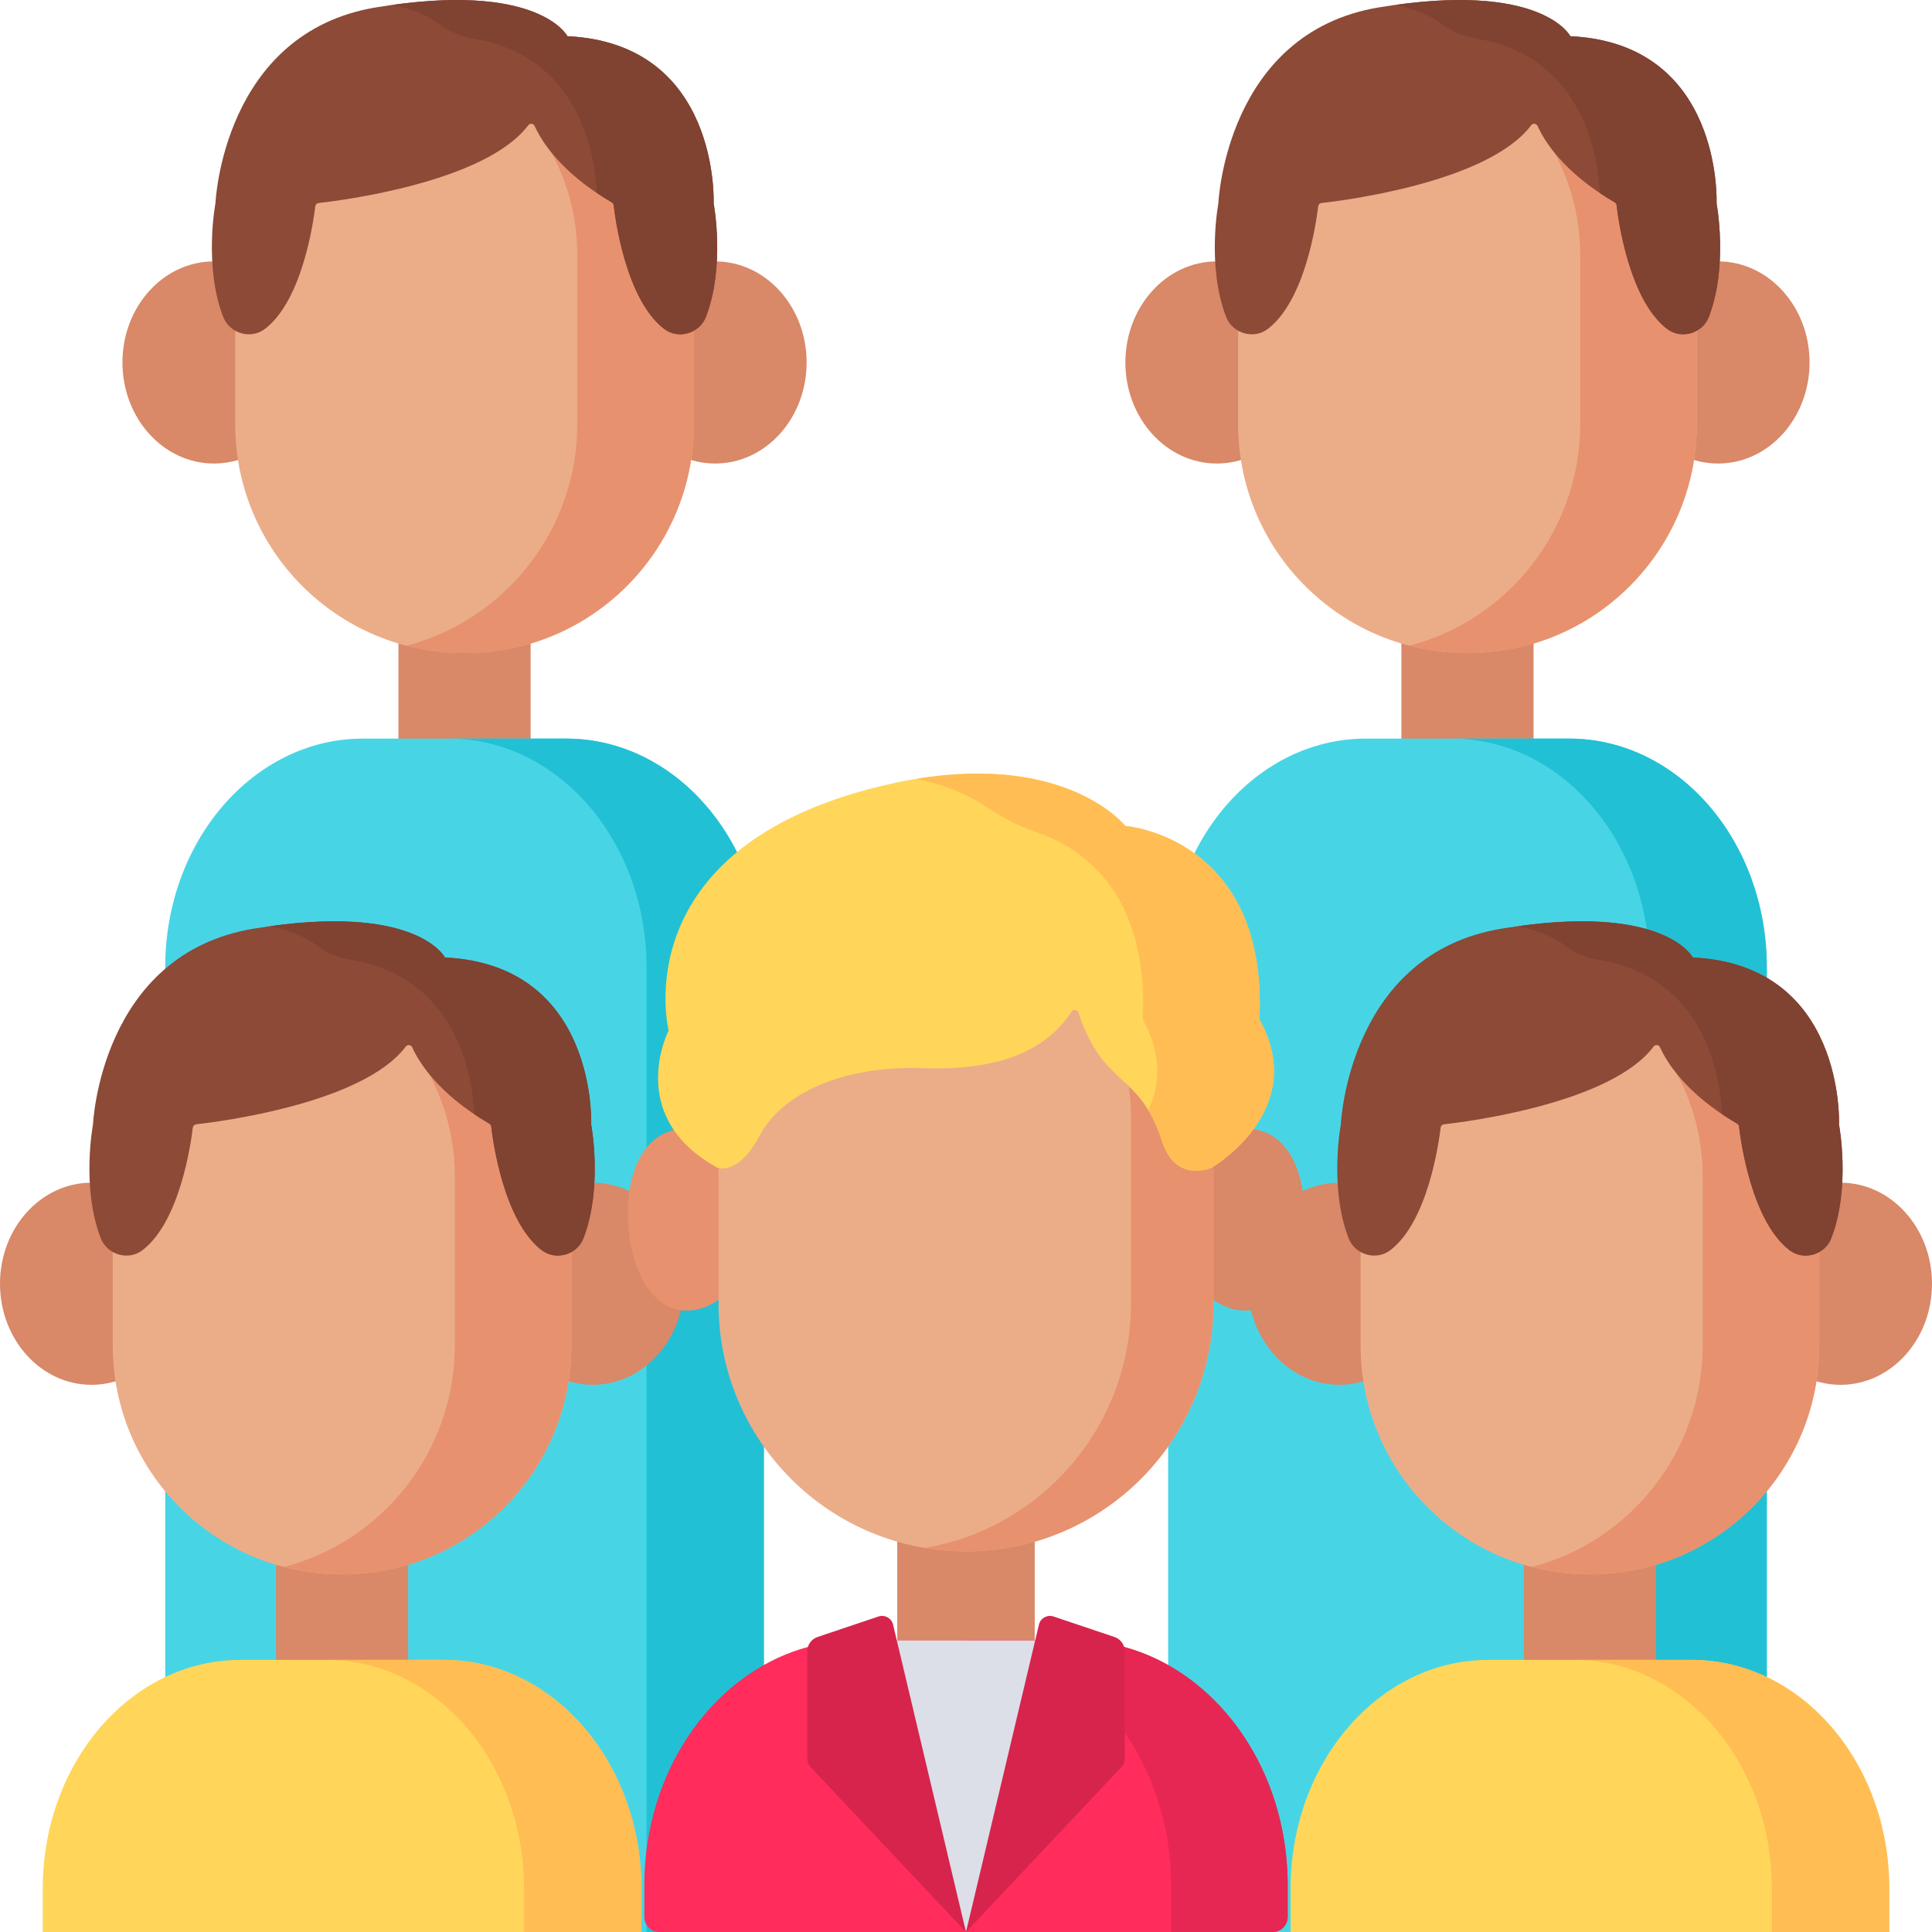
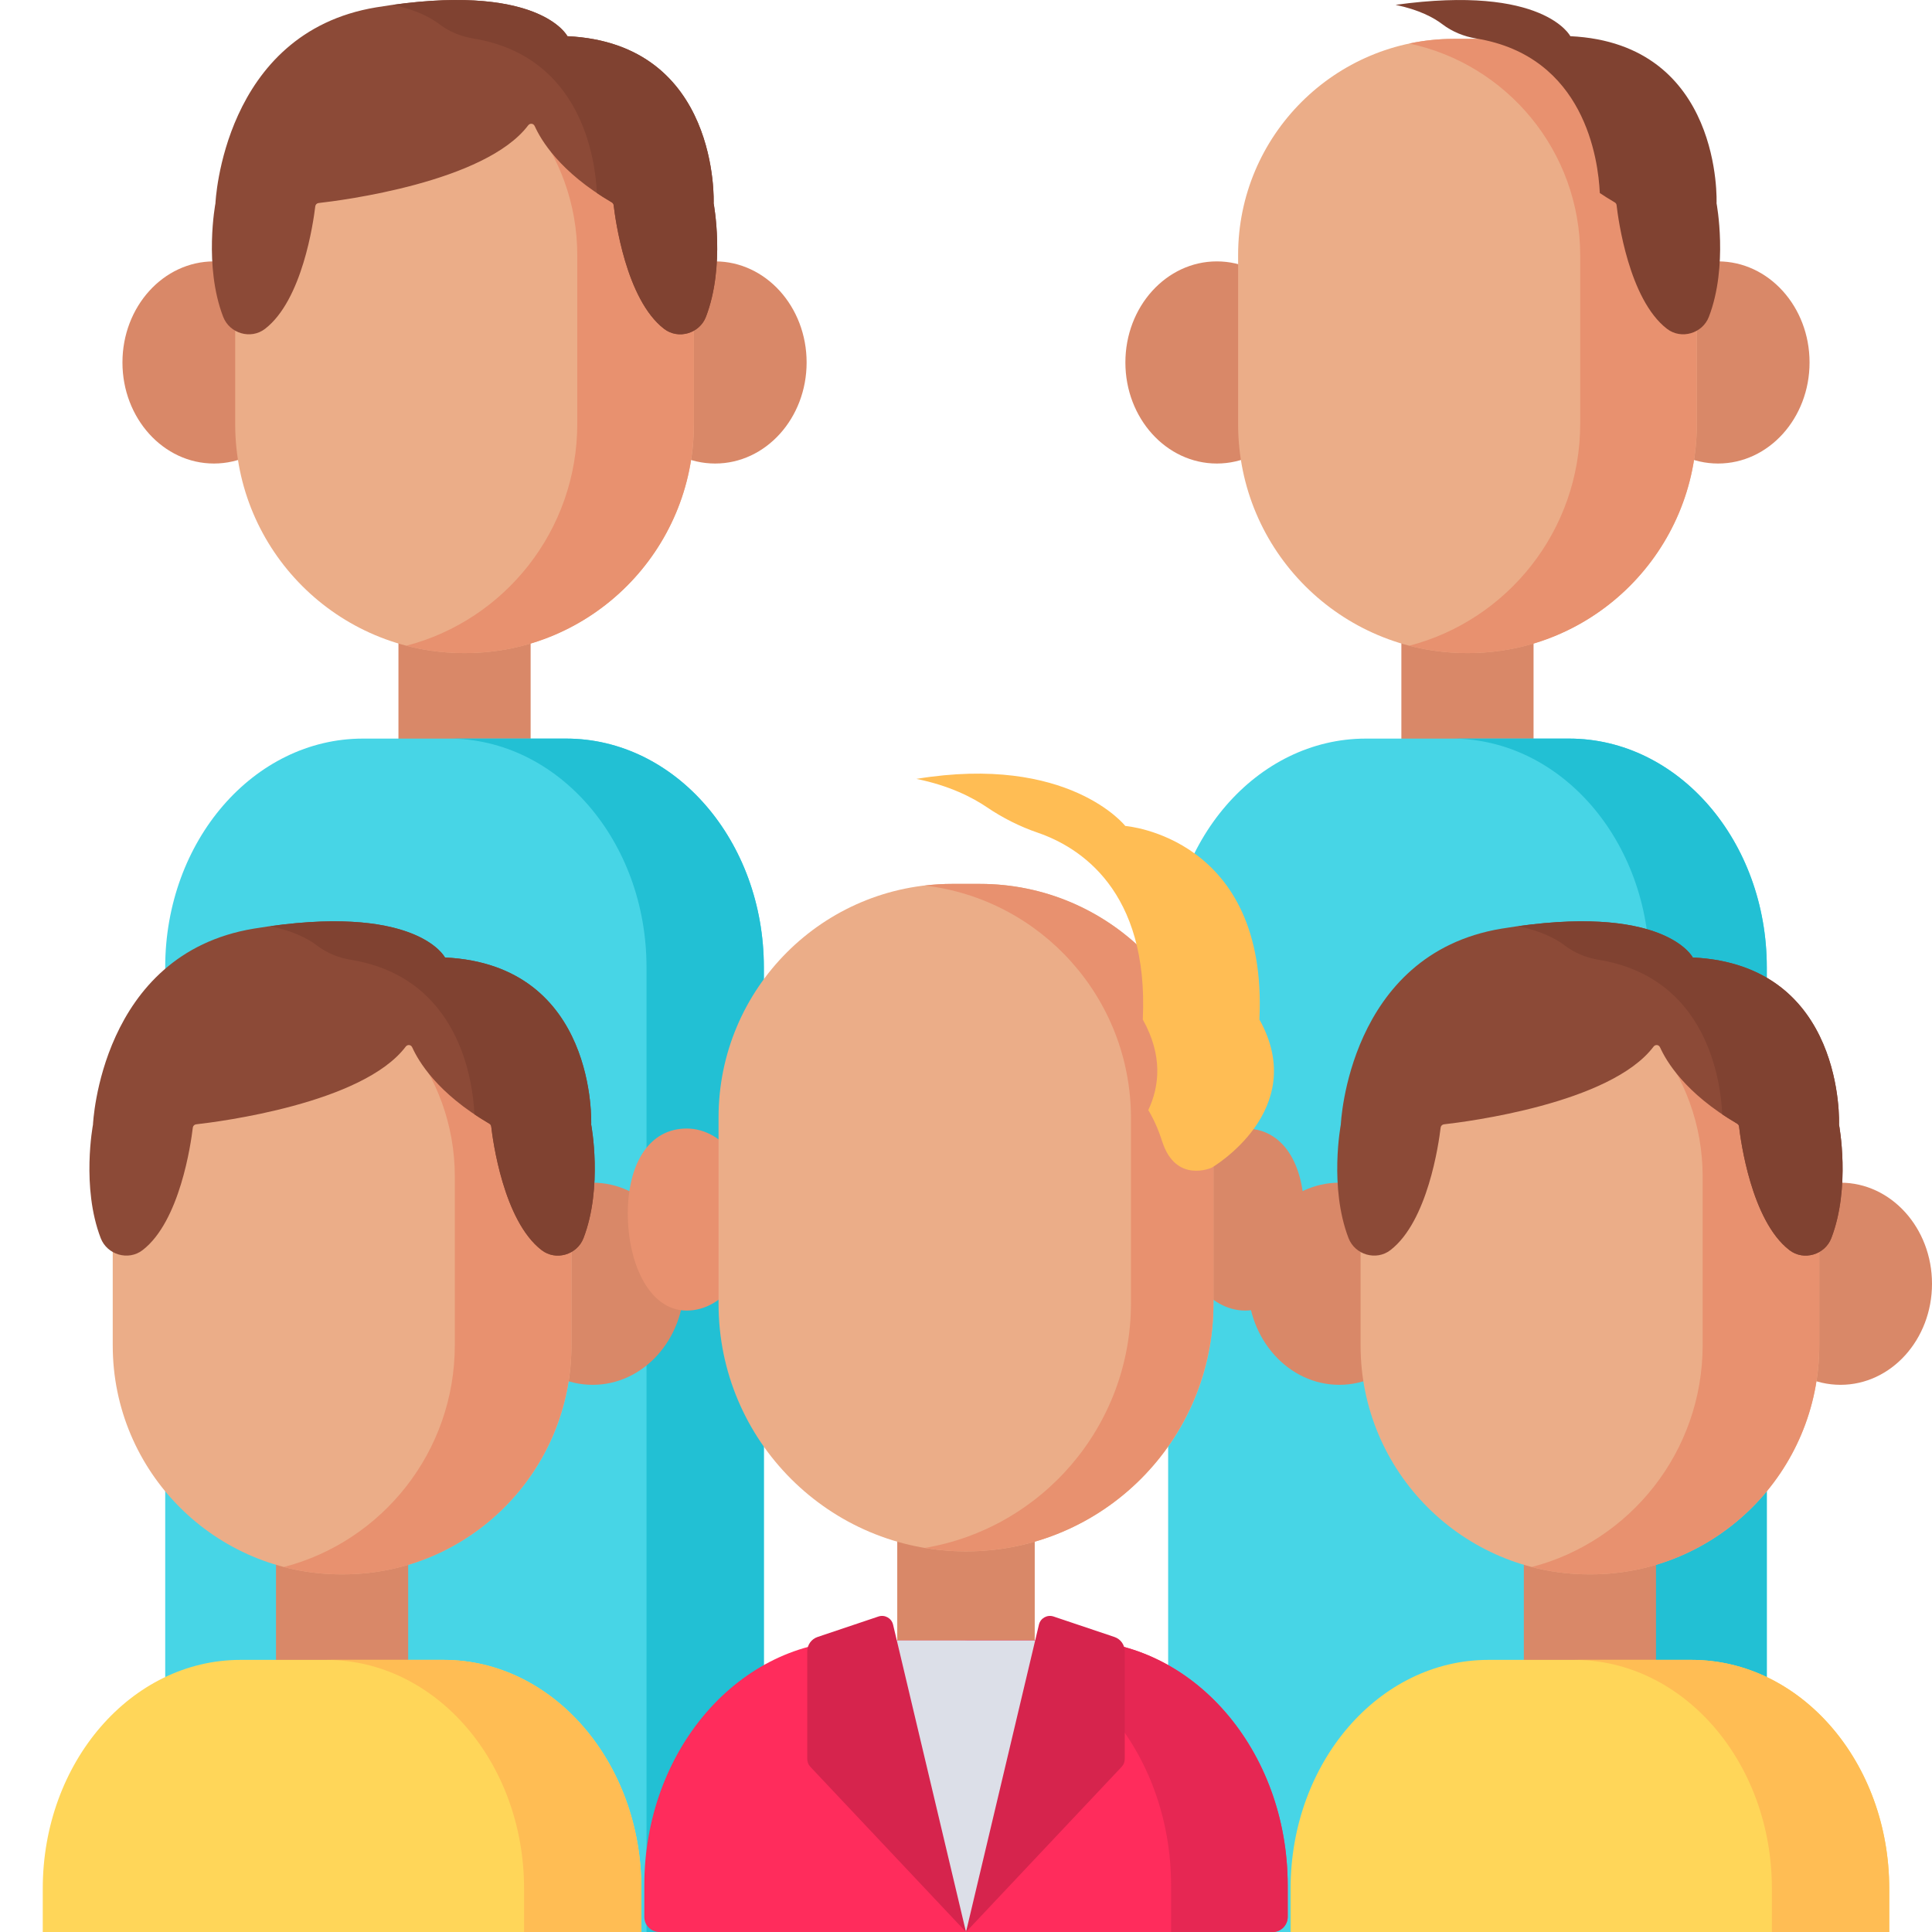
<svg xmlns="http://www.w3.org/2000/svg" height="512pt" viewBox="0 0 512 512" width="512pt">
  <g fill="#d98868">
    <path d="m105.594 162.77h35.027v39.137h-35.027zm0 0" />
    <path d="m80.93 96.055c0-14.793-10.852-26.785-24.238-26.785-13.391 0-24.242 11.992-24.242 26.785 0 14.793 10.852 26.785 24.242 26.785 13.387 0 24.238-11.992 24.238-26.785zm0 0" />
    <path d="m213.762 96.055c0-14.793-10.852-26.785-24.238-26.785-13.387 0-24.242 11.992-24.242 26.785 0 14.793 10.855 26.785 24.242 26.785 13.387 0 24.238-11.992 24.238-26.785zm0 0" />
  </g>
  <path d="m62.328 112.41v-44.863c0-31.613 25.629-57.246 57.246-57.246h7.07c31.613 0 57.246 25.633 57.246 57.246v44.863c0 33.5-27.16 60.66-60.66 60.66h-.242c-33.504 0-60.66-27.16-60.66-60.66zm0 0" fill="#ebad88" />
  <path d="m126.754 10.301h-7.289c-4.051 0-8 .43-11.809 1.234 25.887 5.461 45.328 28.512 45.328 56.121v44.637c0 28.293-19.258 52.066-45.328 58.84 4.859 1.262 9.957 1.938 15.215 1.938h.473c33.438 0 60.543-27.211 60.543-60.777v-44.637c0-31.676-25.578-57.355-57.133-57.355zm0 0" fill="#e8916f" />
  <path d="m187.078 83.969c-1.688 4.406-7.32 6.094-11.105 3.168-10.113-7.789-12.941-29.234-13.344-32.758-.035-.309-.223-.586-.492-.746-13.84-8.055-18.855-16.656-20.445-20.25-.312-.699-1.246-.789-1.707-.18-11.395 15.102-49.566 19.93-55.555 20.602-.461.051-.824.41-.879.871-.512 4.281-3.438 24.863-13.301 32.461-3.781 2.926-9.414 1.238-11.105-3.168-5.203-13.516-2.051-30.082-2.051-30.082s1.879-45.195 42.59-51.938c43.184-7.141 50.688 7.641 50.688 7.641 40.52 1.949 38.75 44.297 38.75 44.297s3.152 16.566-2.043 30.082zm0 0" fill="#8c4a37" />
  <path d="m189.121 53.887s1.77-42.348-38.75-44.297c0 0-7-13.766-46.312-8.305 6.254 1.309 10.105 3.383 12.395 5.133 2.617 2 5.746 3.258 9.016 3.793 28.738 4.711 32.309 32.129 32.711 40.945 1.234.828 2.547 1.656 3.957 2.477.27.16.457.438.492.746.402 3.523 3.227 24.969 13.344 32.758 3.781 2.922 9.414 1.238 11.105-3.168 5.195-13.516 2.043-30.082 2.043-30.082zm0 0" fill="#804231" />
  <path d="m202.43 256.336v255.664h-158.648v-255.664c0-33.469 23.465-60.602 52.41-60.602h53.828c28.945 0 52.41 27.133 52.41 60.602zm0 0" fill="#47d5e6" />
  <path d="m150.02 195.734h-31.098c28.945 0 52.41 27.133 52.41 60.602v255.664h31.098v-255.664c0-33.469-23.465-60.602-52.41-60.602zm0 0" fill="#22c0d4" />
  <path d="m371.379 162.77h35.027v39.137h-35.027zm0 0" fill="#d98868" />
  <path d="m346.719 96.055c0-14.793-10.855-26.785-24.242-26.785-13.387 0-24.238 11.992-24.238 26.785 0 14.793 10.852 26.785 24.238 26.785 13.387 0 24.242-11.992 24.242-26.785zm0 0" fill="#d98868" />
  <path d="m479.551 96.055c0-14.793-10.852-26.785-24.242-26.785-13.387 0-24.238 11.992-24.238 26.785 0 14.793 10.852 26.785 24.238 26.785 13.391 0 24.242-11.992 24.242-26.785zm0 0" fill="#d98868" />
  <path d="m328.113 112.41v-44.863c0-31.613 25.629-57.246 57.246-57.246h7.07c31.617 0 57.246 25.633 57.246 57.246v44.863c0 33.5-27.156 60.66-60.66 60.66h-.242c-33.5 0-60.66-27.16-60.66-60.66zm0 0" fill="#ebad88" />
  <path d="m392.539 10.301h-7.289c-4.051 0-7.996.43-11.809 1.234 25.887 5.461 45.328 28.512 45.328 56.121v44.637c0 28.293-19.254 52.066-45.328 58.84 4.863 1.262 9.961 1.938 15.215 1.938h.477c33.438 0 60.543-27.211 60.543-60.777v-44.637c0-31.676-25.582-57.355-57.137-57.355zm0 0" fill="#e8916f" />
-   <path d="m452.867 83.969c-1.691 4.406-7.324 6.094-11.105 3.168-10.117-7.789-12.945-29.234-13.344-32.758-.035-.309-.223-.586-.496-.746-13.836-8.055-18.852-16.656-20.445-20.25-.312-.699-1.246-.789-1.707-.18-11.395 15.102-49.566 19.93-55.555 20.602-.461.051-.824.41-.879.871-.508 4.281-3.434 24.863-13.301 32.461-3.781 2.926-9.414 1.238-11.105-3.168-5.203-13.516-2.051-30.082-2.051-30.082s1.879-45.195 42.59-51.938c43.184-7.141 50.688 7.641 50.688 7.641 40.523 1.949 38.75 44.297 38.75 44.297s3.152 16.566-2.039 30.082zm0 0" fill="#8c4a37" />
  <path d="m454.906 53.887s1.773-42.348-38.75-44.297c0 0-7-13.766-46.312-8.305 6.254 1.309 10.105 3.383 12.395 5.133 2.621 2 5.75 3.258 9.016 3.793 28.742 4.711 32.312 32.129 32.711 40.945 1.234.828 2.547 1.656 3.957 2.477.273.16.461.438.492.746.402 3.523 3.23 24.969 13.348 32.758 3.781 2.922 9.414 1.238 11.105-3.168 5.191-13.516 2.039-30.082 2.039-30.082zm0 0" fill="#804231" />
  <path d="m468.219 256.336v255.664h-158.648v-255.664c0-33.469 23.461-60.602 52.41-60.602h53.824c28.949 0 52.414 27.133 52.414 60.602zm0 0" fill="#47d5e6" />
  <path d="m415.809 195.734h-31.098c28.945 0 52.41 27.133 52.41 60.602v255.664h31.098v-255.664c0-33.469-23.465-60.602-52.41-60.602zm0 0" fill="#22c0d4" />
  <path d="m403.832 406.922h35.023v39.141h-35.023zm0 0" fill="#d98868" />
  <path d="m500.668 500.488v11.512h-158.648v-11.512c0-33.469 23.465-60.602 52.41-60.602h53.828c28.945 0 52.41 27.133 52.41 60.602zm0 0" fill="#ffd659" />
  <path d="m448.258 439.887h-31.098c28.945 0 52.41 27.133 52.41 60.602v11.512h31.098v-11.512c0-33.469-23.465-60.602-52.41-60.602zm0 0" fill="#ffbd54" />
  <path d="m73.145 406.922h35.023v39.141h-35.023zm0 0" fill="#d98868" />
-   <path d="m48.48 340.207c0-14.793-10.852-26.785-24.242-26.785-13.387 0-24.238 11.992-24.238 26.785s10.852 26.785 24.238 26.785c13.391 0 24.242-11.992 24.242-26.785zm0 0" fill="#d98868" />
  <path d="m181.312 340.207c0-14.793-10.852-26.785-24.242-26.785-13.387 0-24.238 11.992-24.238 26.785s10.852 26.785 24.238 26.785c13.391 0 24.242-11.992 24.242-26.785zm0 0" fill="#d98868" />
  <path d="m29.875 356.562v-44.863c0-31.613 25.633-57.246 57.246-57.246h7.07c31.617 0 57.246 25.633 57.246 57.246v44.863c0 33.504-27.156 60.66-60.66 60.66h-.242c-33.5 0-60.66-27.156-60.66-60.66zm0 0" fill="#ebad88" />
  <path d="m94.301 254.453h-7.289c-4.047 0-7.996.43-11.809 1.234 25.891 5.461 45.328 28.512 45.328 56.125v44.637c0 28.289-19.254 52.062-45.328 58.836 4.863 1.262 9.961 1.938 15.219 1.938h.473c33.438 0 60.543-27.211 60.543-60.773v-44.637c0-31.68-25.582-57.359-57.137-57.359zm0 0" fill="#e8916f" />
  <path d="m154.629 328.125c-1.691 4.402-7.324 6.09-11.105 3.164-10.117-7.789-12.945-29.234-13.344-32.754-.035-.312-.223-.59-.496-.75-13.836-8.055-18.852-16.656-20.445-20.25-.309-.699-1.246-.789-1.707-.18-11.395 15.102-49.566 19.93-55.555 20.602-.461.051-.824.41-.879.871-.508 4.281-3.434 24.867-13.301 32.461-3.781 2.926-9.414 1.238-11.105-3.164-5.203-13.516-2.051-30.082-2.051-30.082s1.883-45.199 42.594-51.941c43.184-7.141 50.688 7.641 50.688 7.641 40.52 1.949 38.75 44.301 38.75 44.301s3.148 16.566-2.043 30.082zm0 0" fill="#8c4a37" />
  <path d="m156.672 298.043s1.77-42.352-38.754-44.301c0 0-7-13.766-46.312-8.301 6.254 1.305 10.109 3.379 12.395 5.129 2.621 2.004 5.75 3.258 9.016 3.793 28.742 4.711 32.312 32.133 32.711 40.949 1.234.824 2.547 1.652 3.957 2.473.273.16.461.438.496.75.398 3.52 3.227 24.965 13.344 32.754 3.781 2.922 9.414 1.238 11.105-3.168 5.191-13.512 2.043-30.078 2.043-30.078zm0 0" fill="#804231" />
  <path d="m169.98 500.488v11.512h-158.648v-11.512c0-33.469 23.465-60.602 52.41-60.602h53.828c28.945 0 52.41 27.133 52.41 60.602zm0 0" fill="#ffd659" />
  <path d="m117.57 439.887h-31.098c28.945 0 52.41 27.133 52.41 60.602v11.512h31.098v-11.512c0-33.469-23.465-60.602-52.41-60.602zm0 0" fill="#ffbd54" />
  <path d="m237.781 397.973h36.434v58.477h-36.434zm0 0" fill="#d98868" />
  <path d="m379.168 340.207c0-14.793-10.852-26.785-24.238-26.785-13.391 0-24.242 11.992-24.242 26.785s10.852 26.785 24.242 26.785c13.387 0 24.238-11.992 24.238-26.785zm0 0" fill="#d98868" />
  <path d="m512 340.207c0-14.793-10.852-26.785-24.238-26.785-13.391 0-24.242 11.992-24.242 26.785s10.852 26.785 24.242 26.785c13.387 0 24.238-11.992 24.238-26.785zm0 0" fill="#d98868" />
  <path d="m360.566 356.562v-44.863c0-31.613 25.629-57.246 57.246-57.246h7.07c31.613 0 57.246 25.633 57.246 57.246v44.863c0 33.504-27.16 60.66-60.66 60.66h-.242c-33.504 0-60.66-27.156-60.66-60.66zm0 0" fill="#ebad88" />
  <path d="m424.988 254.453h-7.289c-4.047 0-7.996.43-11.805 1.234 25.887 5.461 45.328 28.512 45.328 56.125v44.637c0 28.289-19.258 52.062-45.328 58.836 4.859 1.262 9.957 1.938 15.215 1.938h.473c33.438 0 60.543-27.211 60.543-60.773v-44.637c0-31.68-25.578-57.359-57.137-57.359zm0 0" fill="#e8916f" />
  <path d="m485.316 328.125c-1.691 4.402-7.324 6.09-11.105 3.164-10.117-7.789-12.941-29.234-13.344-32.754-.035-.312-.223-.59-.496-.75-13.836-8.055-18.852-16.656-20.445-20.25-.309-.699-1.242-.789-1.707-.18-11.395 15.102-49.566 19.93-55.555 20.602-.461.051-.824.41-.879.871-.508 4.281-3.434 24.867-13.301 32.461-3.781 2.926-9.414 1.238-11.105-3.164-5.203-13.516-2.051-30.082-2.051-30.082s1.883-45.199 42.594-51.941c43.184-7.141 50.688 7.641 50.688 7.641 40.523 1.949 38.75 44.301 38.75 44.301s3.152 16.566-2.043 30.082zm0 0" fill="#8c4a37" />
  <path d="m487.359 298.043s1.77-42.352-38.754-44.301c0 0-7-13.766-46.309-8.301 6.254 1.305 10.105 3.379 12.391 5.129 2.621 2.004 5.75 3.258 9.016 3.793 28.742 4.711 32.312 32.133 32.711 40.949 1.234.824 2.551 1.652 3.957 2.473.273.16.461.438.496.75.398 3.52 3.227 24.965 13.344 32.754 3.781 2.922 9.414 1.238 11.105-3.168 5.195-13.512 2.043-30.078 2.043-30.078zm0 0" fill="#804231" />
  <path d="m199.836 323.195c0 13.32-8 24.121-17.863 24.121-9.867 0-15.598-12.402-15.598-25.727 0-13.32 5.73-22.516 15.598-22.516 9.863 0 17.863 10.797 17.863 24.121zm0 0" fill="#e8916f" />
  <path d="m312.164 323.195c0 13.32 8 24.121 17.863 24.121 9.867 0 15.598-12.402 15.598-25.727 0-13.32-5.73-22.516-15.598-22.516-9.867 0-17.863 10.797-17.863 24.121zm0 0" fill="#d98868" />
  <path d="m190.422 345.551v-49.418c0-34.18 27.707-61.891 61.887-61.891h7.383c34.18 0 61.887 27.711 61.887 61.891v49.418c0 36.219-29.359 65.578-65.578 65.578s-65.578-29.359-65.578-65.578zm0 0" fill="#ebad88" />
  <path d="m259.691 234.242h-7.383c-2.449 0-4.863.16-7.238.438 30.766 3.598 54.648 29.816 54.648 61.648v49.02c0 32.594-23.633 59.648-54.648 64.867 3.555.602 7.203.918 10.93.918 36.219 0 65.578-29.453 65.578-65.785v-49.02c0-34.289-27.707-62.086-61.887-62.086zm0 0" fill="#e8916f" />
-   <path d="m190.137 309.453s5.457 2.207 11.059-8.332c6.406-12.055 23.285-18.789 43.516-18.055 23.348.848 33.898-6.762 39.273-14.992.461-.707 1.523-.578 1.793.223 6.844 20.414 16.133 15.387 22.238 34.266 3.617 11.176 13.098 6.891 13.098 6.891s26.094-15.176 12.648-39.27c2.309-48.426-35.547-51.297-35.547-51.297s-17.305-22.039-64.734-10.574c-68.441 16.543-56.289 64.785-56.289 64.785s-11.77 22.852 12.945 36.355zm0 0" fill="#ffd659" />
  <path d="m333.758 270.18c2.312-48.426-35.547-51.293-35.547-51.293s-15.012-19.09-55.355-12.473c8.668 1.754 14.766 4.855 18.707 7.527 4.168 2.828 8.703 5.102 13.469 6.738 10.941 3.758 29.457 15.199 27.82 49.504 5.32 9.527 4.445 17.652 1.457 24.004 1.32 2.176 2.57 4.855 3.707 8.375 3.617 11.176 13.098 6.891 13.098 6.891s26.094-15.176 12.645-39.273zm0 0" fill="#ffbd54" />
  <path d="m341.254 499.664v8.336c0 2.207-1.789 4-4 4h-162.508c-2.211 0-4-1.793-4-4v-8.336c0-35.863 25.219-64.934 56.328-64.934h57.852c31.109.004 56.328 29.074 56.328 64.934zm0 0" fill="#ff2c5c" />
  <path d="m284.926 434.734h-30.906c31.109 0 56.328 29.07 56.328 64.934v12.332h26.906c2.207 0 4-1.793 4-4v-8.336c0-35.859-25.219-64.93-56.328-64.93zm0 0" fill="#e62753" />
  <path d="m228.695 434.734h54.609l-27.305 77.266zm0 0" fill="#dcdfe8" />
  <path d="m256 512-19.328-81.457c-.406-1.719-2.203-2.715-3.875-2.152l-16.137 5.426c-1.629.547-2.727 2.074-2.727 3.789v28.566c0 .766.293 1.5.82 2.055zm0 0" fill="#d6244d" />
  <path d="m256 512 19.328-81.457c.406-1.719 2.203-2.715 3.875-2.152l16.137 5.426c1.629.547 2.727 2.074 2.727 3.789v28.566c0 .766-.293 1.5-.82 2.055zm0 0" fill="#d6244d" />
</svg>